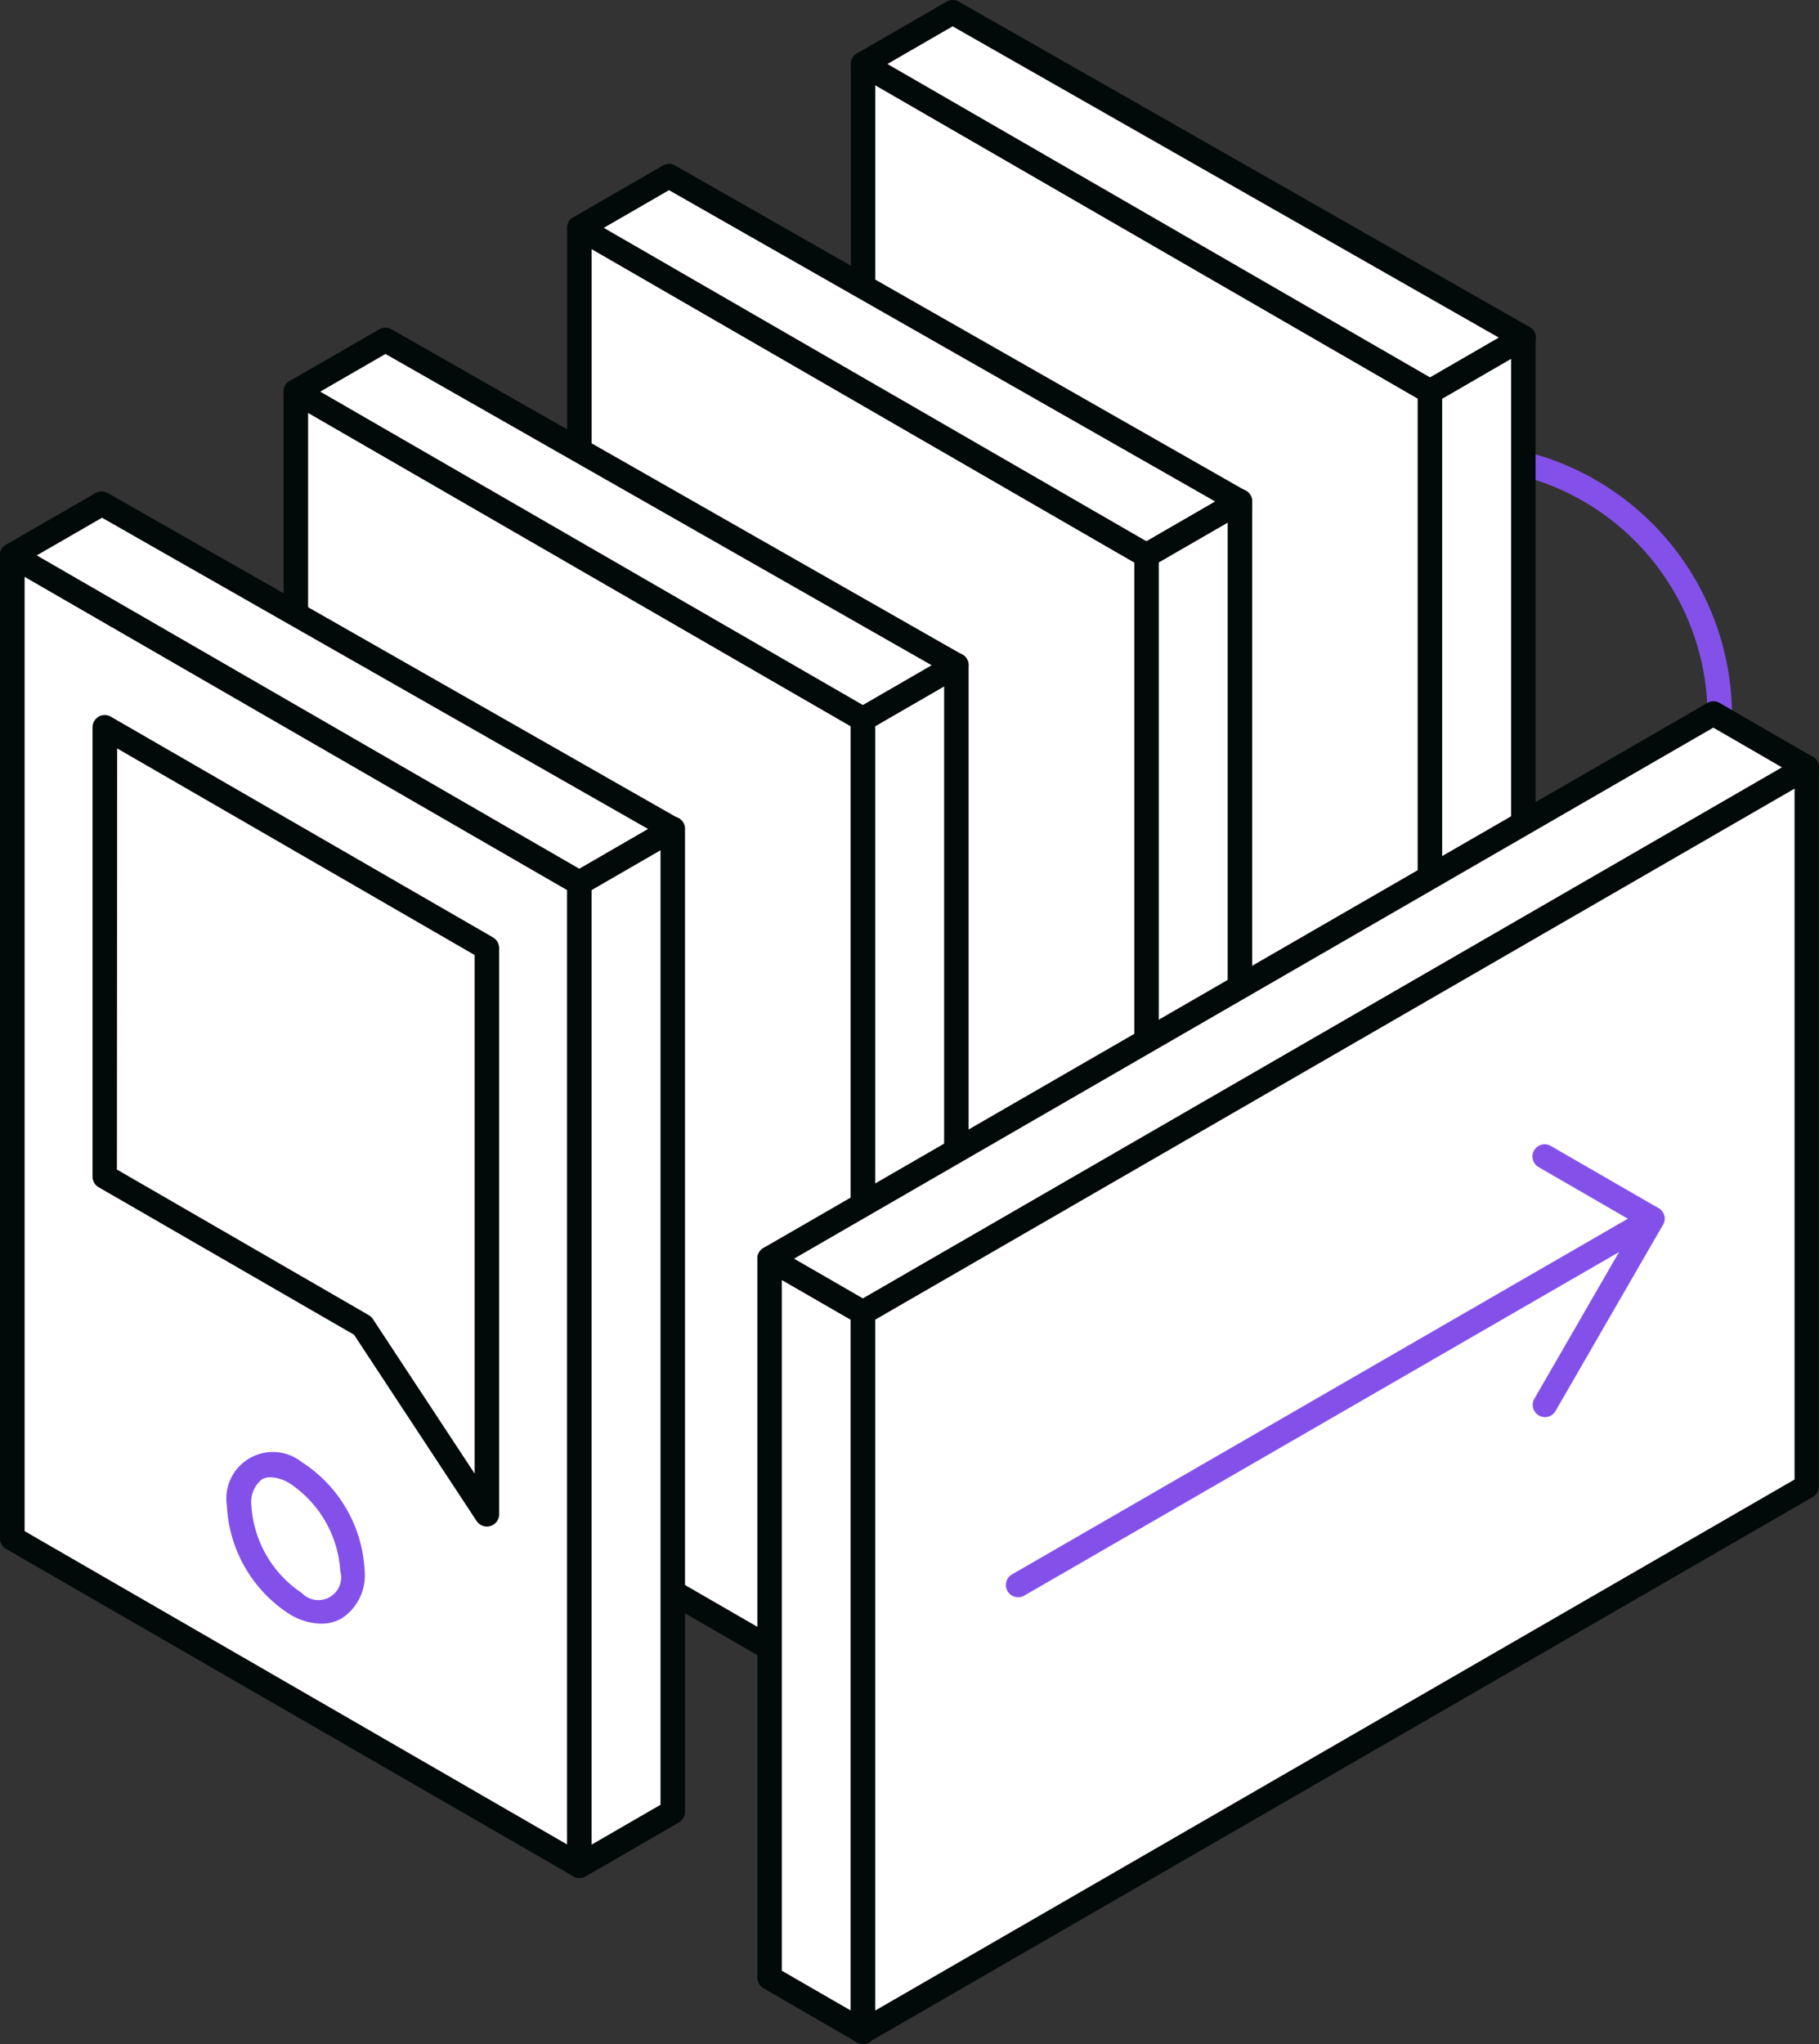
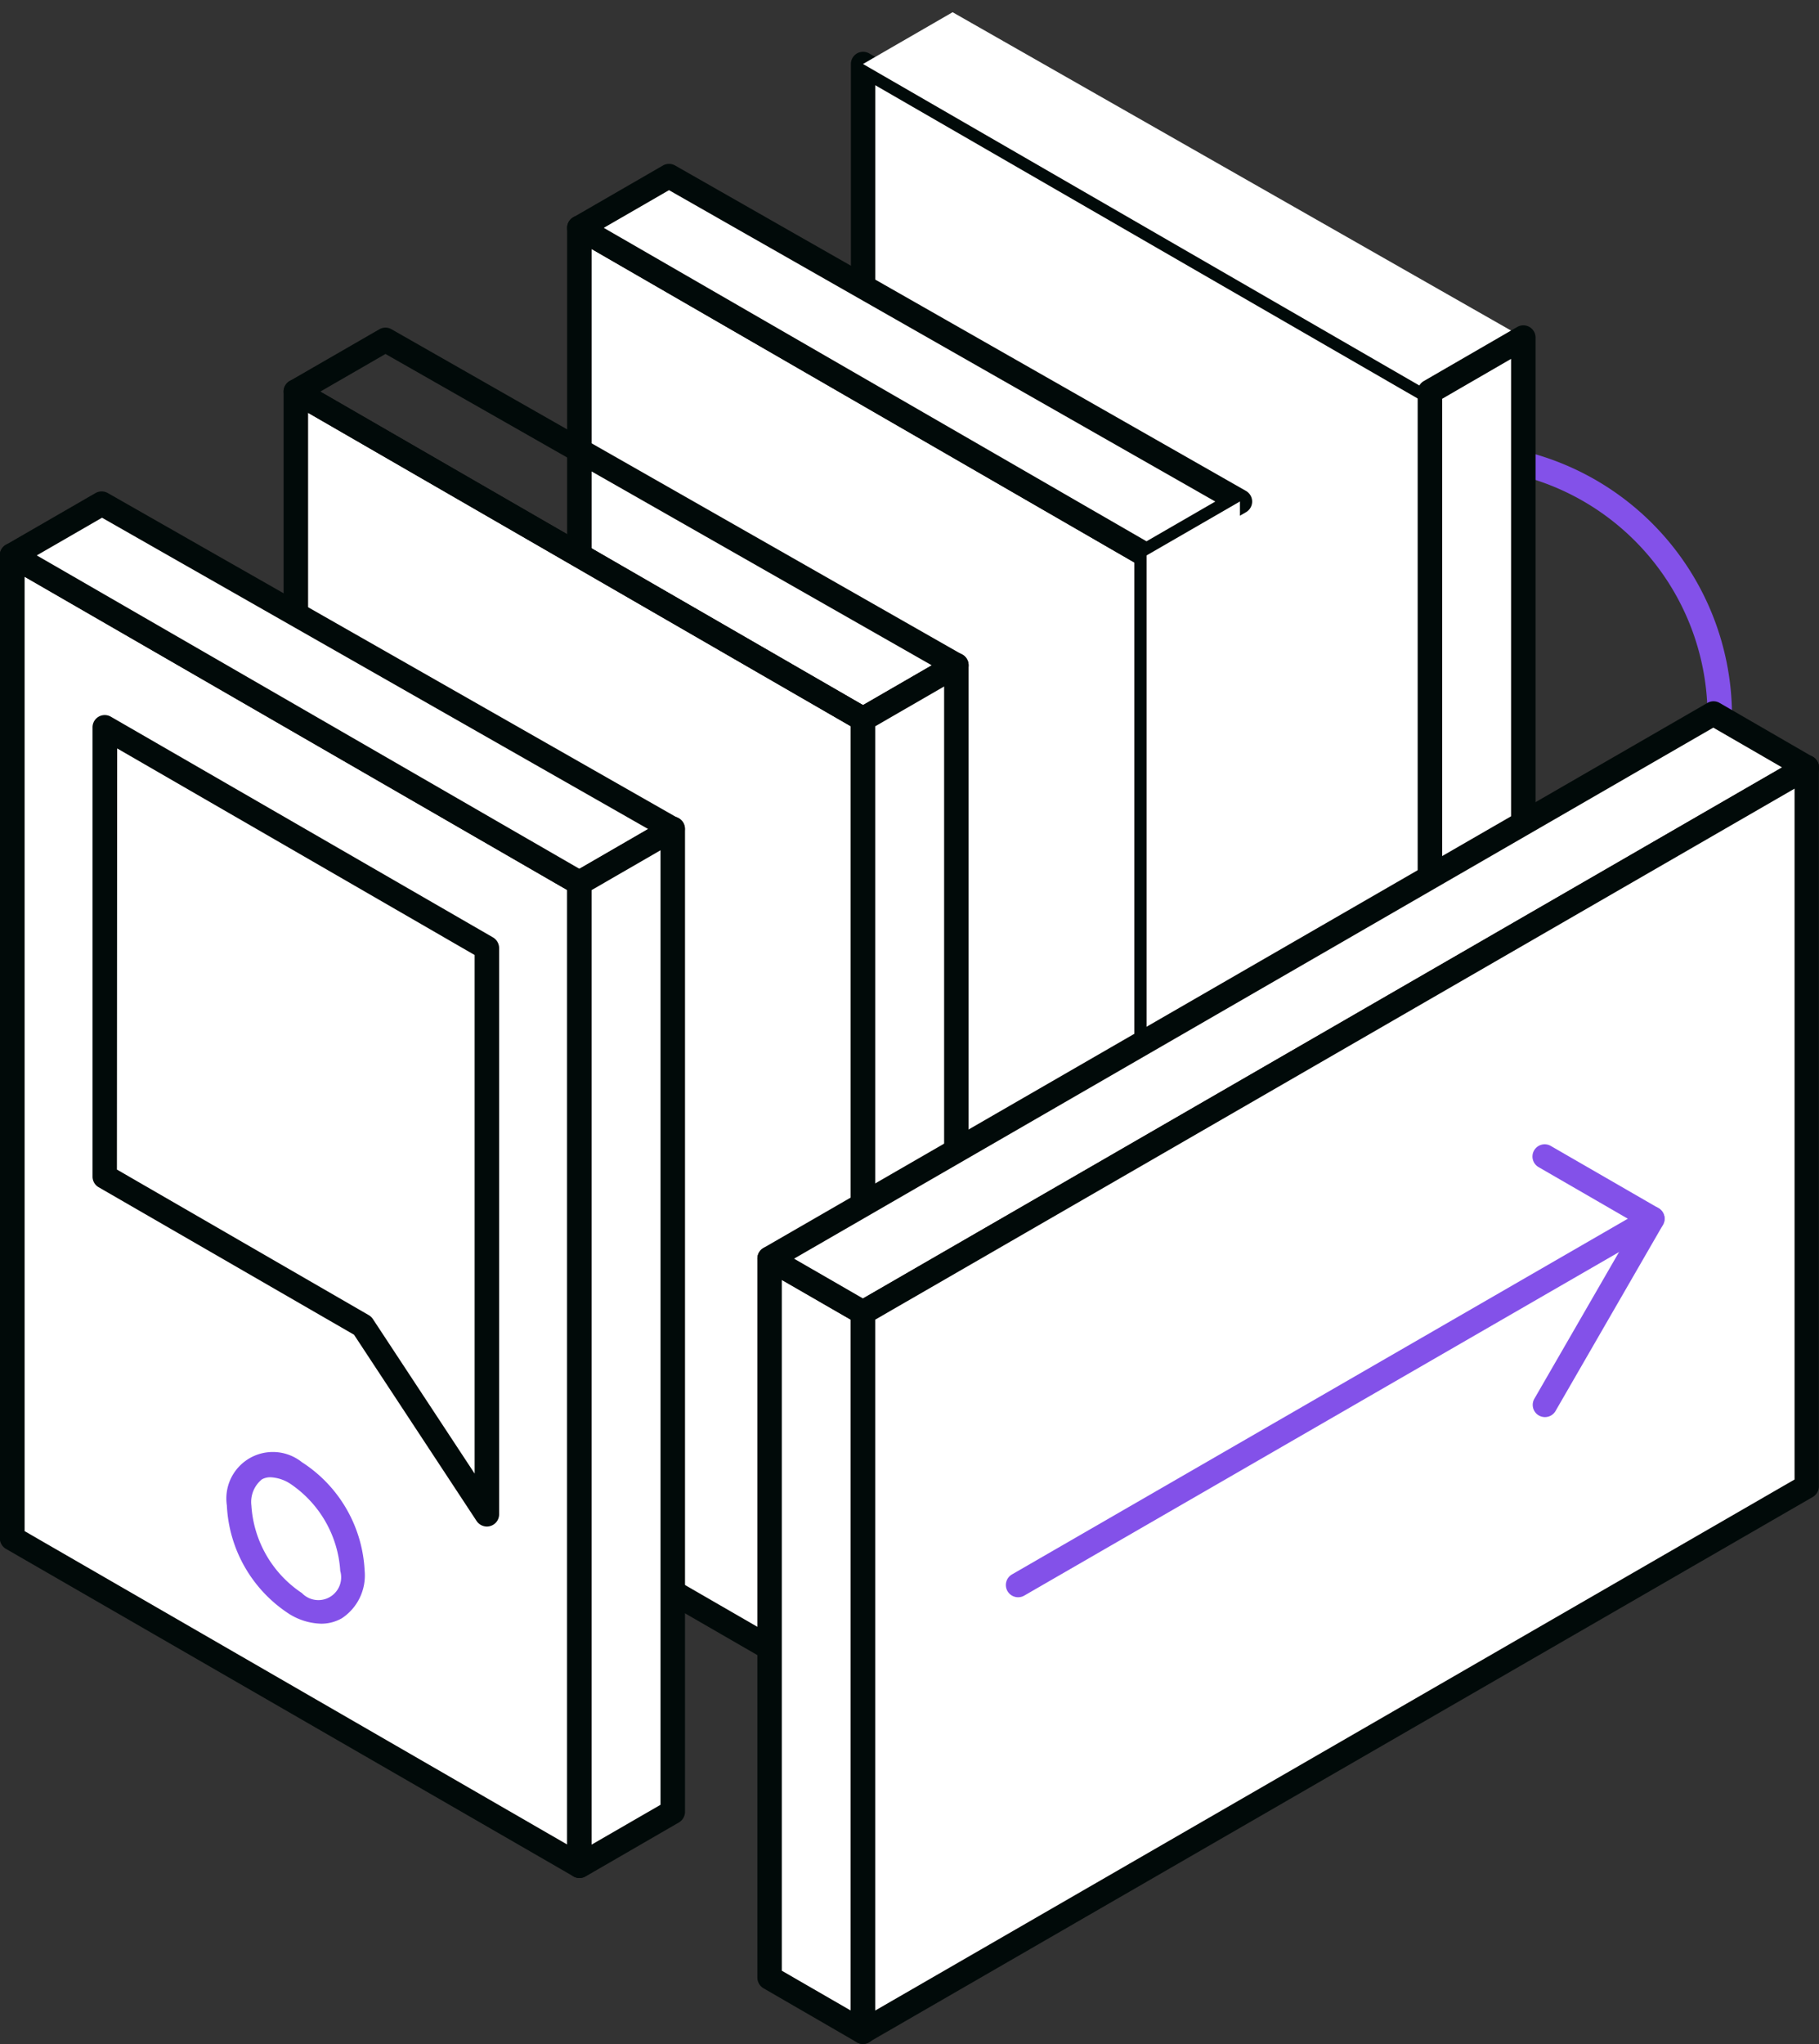
<svg xmlns="http://www.w3.org/2000/svg" id="Group_7037" data-name="Group 7037" width="43.762" height="49.153" viewBox="0 0 43.762 49.153">
  <rect x="0" y="0" width="43.762" height="49.153" fill="#333333" stroke="none" />
  <g id="Group_6964" data-name="Group 6964" transform="translate(28.551 10.664)">
    <g id="Group_6963" data-name="Group 6963">
      <path id="Path_12012" data-name="Path 12012" d="M230.182,210.62a6.559,6.559,0,1,1,6.559-6.559A6.566,6.566,0,0,1,230.182,210.62Zm0-12.53a5.971,5.971,0,1,0,5.971,5.971A5.978,5.978,0,0,0,230.182,198.09Z" transform="translate(-223.623 -197.502)" fill="#8351e9" />
    </g>
  </g>
  <g id="Group_6977" data-name="Group 6977" transform="translate(20.468 0)">
    <g id="Group_6967" data-name="Group 6967" transform="translate(0 1.245)">
      <g id="Group_6965" data-name="Group 6965" transform="translate(0.294 0.294)">
        <path id="Path_12013" data-name="Path 12013" d="M212.856,184.888v23.634L226.5,216.4V192.766Z" transform="translate(-212.856 -184.888)" fill="#fff" />
      </g>
      <g id="Group_6966" data-name="Group 6966">
        <path id="Path_12014" data-name="Path 12014" d="M226.389,216.581a.3.3,0,0,1-.147-.039L212.6,208.664a.294.294,0,0,1-.147-.255V184.776a.294.294,0,0,1,.441-.255l13.645,7.878a.3.3,0,0,1,.147.255v23.634a.293.293,0,0,1-.294.294Zm-13.35-8.341,13.057,7.538V192.823l-13.057-7.538Z" transform="translate(-212.45 -184.481)" fill="#010a09" />
      </g>
    </g>
    <g id="Group_6970" data-name="Group 6970">
      <g id="Group_6968" data-name="Group 6968" transform="translate(0.294 0.294)">
        <path id="Path_12015" data-name="Path 12015" d="M212.856,184.412l2.156-1.245,13.735,7.826-2.247,1.3Z" transform="translate(-212.856 -183.167)" fill="#fff" />
      </g>
      <g id="Group_6969" data-name="Group 6969">
-         <path id="Path_12016" data-name="Path 12016" d="M226.389,192.472a.3.3,0,0,1-.147-.039L212.6,184.555a.295.295,0,0,1,0-.51l2.156-1.245a.3.3,0,0,1,.293,0l13.735,7.826a.294.294,0,0,1,0,.511l-2.246,1.3A.3.3,0,0,1,226.389,192.472ZM213.332,184.3l13.057,7.538,1.656-.956L214.9,183.394Z" transform="translate(-212.45 -182.761)" fill="#010a09" />
-       </g>
+         </g>
    </g>
    <g id="Group_6973" data-name="Group 6973" transform="translate(13.645 7.826)">
      <g id="Group_6971" data-name="Group 6971" transform="translate(0.294 0.294)">
        <path id="Path_12017" data-name="Path 12017" d="M233.964,193.985v23.634l-2.247,1.3V195.282Z" transform="translate(-231.717 -193.985)" fill="#fff" />
      </g>
      <g id="Group_6972" data-name="Group 6972">
        <path id="Path_12018" data-name="Path 12018" d="M231.6,219.1a.293.293,0,0,1-.294-.294V195.17a.294.294,0,0,1,.147-.255l2.247-1.3a.294.294,0,0,1,.441.255v23.634a.3.3,0,0,1-.148.255l-2.246,1.3A.3.3,0,0,1,231.6,219.1Zm.294-23.758v22.955l1.658-.958V194.382Z" transform="translate(-231.311 -193.578)" fill="#010a09" />
      </g>
    </g>
    <g id="Group_6976" data-name="Group 6976" transform="translate(5.189 22.947)">
      <g id="Group_6974" data-name="Group 6974" transform="translate(0 0)">
        <ellipse id="Ellipse_74" data-name="Ellipse 74" cx="1.113" cy="1.928" rx="1.113" ry="1.928" transform="translate(0 1.113) rotate(-29.999)" fill="#fff" />
      </g>
      <g id="Group_6975" data-name="Group 6975" transform="translate(0.27 0.17)">
        <path id="Path_12019" data-name="Path 12019" d="M222.263,218.826a1.528,1.528,0,0,1-.756-.226A3.293,3.293,0,0,1,220,215.984a1.118,1.118,0,0,1,1.8-1.042,3.293,3.293,0,0,1,1.51,2.615,1.234,1.234,0,0,1-.546,1.137A.992.992,0,0,1,222.263,218.826Zm-1.218-3.52a.413.413,0,0,0-.208.051.7.7,0,0,0-.252.628,2.733,2.733,0,0,0,1.215,2.106.548.548,0,0,0,.922-.532,2.732,2.732,0,0,0-1.215-2.106A.956.956,0,0,0,221.044,215.305Z" transform="translate(-219.996 -214.715)" fill="#010a09" />
      </g>
    </g>
  </g>
  <g id="Group_6990" data-name="Group 6990" transform="translate(13.645 3.939)">
    <g id="Group_6980" data-name="Group 6980" transform="translate(0 1.245)">
      <g id="Group_6978" data-name="Group 6978" transform="translate(0.294 0.294)">
        <path id="Path_12020" data-name="Path 12020" d="M203.426,190.333v23.634l13.645,7.878V198.211Z" transform="translate(-203.426 -190.333)" fill="#fff" />
      </g>
      <g id="Group_6979" data-name="Group 6979">
        <path id="Path_12021" data-name="Path 12021" d="M216.958,222.026a.3.3,0,0,1-.147-.039l-13.645-7.878a.3.3,0,0,1-.148-.255V190.221a.294.294,0,0,1,.441-.255l13.645,7.878a.3.3,0,0,1,.148.255v23.634a.294.294,0,0,1-.294.294Zm-13.35-8.342,13.056,7.538V198.268l-13.056-7.538Z" transform="translate(-203.019 -189.926)" fill="#010a09" />
      </g>
    </g>
    <g id="Group_6983" data-name="Group 6983">
      <g id="Group_6981" data-name="Group 6981" transform="translate(0.294 0.294)">
        <path id="Path_12022" data-name="Path 12022" d="M203.426,189.857l2.156-1.245,13.735,7.826-2.247,1.3Z" transform="translate(-203.426 -188.612)" fill="#fff" />
      </g>
      <g id="Group_6982" data-name="Group 6982">
        <path id="Path_12023" data-name="Path 12023" d="M216.958,197.917a.3.3,0,0,1-.147-.039L203.167,190a.293.293,0,0,1,0-.509l2.156-1.245a.294.294,0,0,1,.293,0l13.735,7.826a.295.295,0,0,1,0,.511l-2.247,1.3A.3.3,0,0,1,216.958,197.917ZM203.9,189.745l13.057,7.538,1.655-.956-13.143-7.488Z" transform="translate(-203.019 -188.205)" fill="#010a09" />
      </g>
    </g>
    <g id="Group_6986" data-name="Group 6986" transform="translate(13.645 7.826)">
      <g id="Group_6984" data-name="Group 6984" transform="translate(0.294 0.294)">
        <path id="Path_12024" data-name="Path 12024" d="M224.534,199.429v23.634l-2.247,1.3V200.727Z" transform="translate(-222.287 -199.429)" fill="#fff" />
      </g>
      <g id="Group_6985" data-name="Group 6985">
-         <path id="Path_12025" data-name="Path 12025" d="M222.174,224.542a.294.294,0,0,1-.294-.294V200.614a.3.3,0,0,1,.148-.255l2.246-1.3a.294.294,0,0,1,.441.255v23.634a.3.3,0,0,1-.147.255l-2.247,1.3A.3.3,0,0,1,222.174,224.542Zm.294-23.758v22.954l1.658-.957V199.827Z" transform="translate(-221.88 -199.023)" fill="#010a09" />
-       </g>
+         </g>
    </g>
    <g id="Group_6989" data-name="Group 6989" transform="translate(5.189 22.947)">
      <g id="Group_6987" data-name="Group 6987" transform="translate(0 0)">
-         <ellipse id="Ellipse_75" data-name="Ellipse 75" cx="1.113" cy="1.928" rx="1.113" ry="1.928" transform="translate(0 1.113) rotate(-29.999)" fill="#fff" />
-       </g>
+         </g>
      <g id="Group_6988" data-name="Group 6988" transform="translate(0.271 0.17)">
        <path id="Path_12026" data-name="Path 12026" d="M212.833,224.271a1.53,1.53,0,0,1-.757-.226,3.292,3.292,0,0,1-1.51-2.615,1.119,1.119,0,0,1,1.8-1.042A3.294,3.294,0,0,1,213.88,223a1.235,1.235,0,0,1-.546,1.137A.992.992,0,0,1,212.833,224.271Zm-1.218-3.521a.414.414,0,0,0-.208.051.7.7,0,0,0-.252.628,2.731,2.731,0,0,0,1.216,2.106.548.548,0,0,0,.922-.532,2.733,2.733,0,0,0-1.216-2.106A.958.958,0,0,0,211.614,220.75Z" transform="translate(-210.566 -220.16)" fill="#010a09" />
      </g>
    </g>
  </g>
  <g id="Group_7003" data-name="Group 7003" transform="translate(6.823 7.878)">
    <g id="Group_6993" data-name="Group 6993" transform="translate(0 1.245)">
      <g id="Group_6991" data-name="Group 6991" transform="translate(0.294 0.294)">
        <path id="Path_12027" data-name="Path 12027" d="M194,195.778v23.634l13.645,7.878V203.656Z" transform="translate(-193.995 -195.778)" fill="#fff" />
      </g>
      <g id="Group_6992" data-name="Group 6992">
        <path id="Path_12028" data-name="Path 12028" d="M207.528,227.471a.3.3,0,0,1-.147-.039l-13.645-7.878a.294.294,0,0,1-.147-.255V195.665a.294.294,0,0,1,.441-.255l13.645,7.878a.3.3,0,0,1,.147.255v23.634a.293.293,0,0,1-.294.294Zm-13.35-8.342,13.057,7.538V203.713l-13.057-7.538Z" transform="translate(-193.589 -195.371)" fill="#010a09" />
      </g>
    </g>
    <g id="Group_6996" data-name="Group 6996">
      <g id="Group_6994" data-name="Group 6994" transform="translate(0.294 0.294)">
-         <path id="Path_12029" data-name="Path 12029" d="M194,195.3l2.156-1.245,13.735,7.826-2.247,1.3Z" transform="translate(-193.995 -194.057)" fill="#fff" />
-       </g>
+         </g>
      <g id="Group_6995" data-name="Group 6995">
        <path id="Path_12030" data-name="Path 12030" d="M207.528,203.362a.289.289,0,0,1-.147-.04l-13.645-7.878a.295.295,0,0,1,0-.51l2.157-1.244a.291.291,0,0,1,.292,0l13.735,7.826a.293.293,0,0,1,0,.51l-2.246,1.3A.292.292,0,0,1,207.528,203.362Zm-13.057-8.172,13.057,7.538,1.656-.956-13.144-7.488Z" transform="translate(-193.589 -193.65)" fill="#010a09" />
      </g>
    </g>
    <g id="Group_6999" data-name="Group 6999" transform="translate(13.645 7.826)">
      <g id="Group_6997" data-name="Group 6997" transform="translate(0.294 0.294)">
        <path id="Path_12031" data-name="Path 12031" d="M215.1,204.874v23.634l-2.247,1.3V206.171Z" transform="translate(-212.856 -204.874)" fill="#fff" />
      </g>
      <g id="Group_6998" data-name="Group 6998">
        <path id="Path_12032" data-name="Path 12032" d="M212.744,229.987a.293.293,0,0,1-.294-.294V206.059a.294.294,0,0,1,.147-.255l2.247-1.3a.294.294,0,0,1,.441.255V228.4a.3.3,0,0,1-.148.255l-2.246,1.3A.3.3,0,0,1,212.744,229.987Zm.294-23.758v22.954l1.658-.957V205.271Z" transform="translate(-212.45 -204.467)" fill="#010a09" />
      </g>
    </g>
    <g id="Group_7002" data-name="Group 7002" transform="translate(5.189 22.947)">
      <g id="Group_7000" data-name="Group 7000" transform="translate(0 0)">
        <ellipse id="Ellipse_76" data-name="Ellipse 76" cx="1.113" cy="1.928" rx="1.113" ry="1.928" transform="translate(0 1.113) rotate(-29.999)" fill="#fff" />
      </g>
      <g id="Group_7001" data-name="Group 7001" transform="translate(0.27 0.17)">
        <path id="Path_12033" data-name="Path 12033" d="M203.4,229.716a1.524,1.524,0,0,1-.756-.227,3.291,3.291,0,0,1-1.511-2.615,1.118,1.118,0,0,1,1.8-1.042,3.293,3.293,0,0,1,1.511,2.616,1.235,1.235,0,0,1-.547,1.137A.983.983,0,0,1,203.4,229.716Zm-1.218-3.521a.4.4,0,0,0-.208.051.7.7,0,0,0-.252.627,2.732,2.732,0,0,0,1.215,2.106.548.548,0,0,0,.922-.532,2.732,2.732,0,0,0-1.215-2.106A.958.958,0,0,0,202.183,226.195Z" transform="translate(-201.135 -225.605)" fill="#010a09" />
      </g>
    </g>
  </g>
  <g id="Group_7015" data-name="Group 7015" transform="translate(0 11.817)">
    <g id="Group_7006" data-name="Group 7006" transform="translate(0 1.245)">
      <g id="Group_7004" data-name="Group 7004" transform="translate(0.294 0.294)">
        <path id="Path_12034" data-name="Path 12034" d="M184.565,201.222v23.634l13.645,7.878V209.1Z" transform="translate(-184.565 -201.222)" fill="#fff" />
      </g>
      <g id="Group_7005" data-name="Group 7005">
        <path id="Path_12035" data-name="Path 12035" d="M198.1,232.916a.3.3,0,0,1-.147-.04L184.3,225a.3.3,0,0,1-.147-.255V201.11a.294.294,0,0,1,.441-.255l13.645,7.878a.3.3,0,0,1,.148.255v23.634a.3.3,0,0,1-.294.294Zm-13.35-8.342,13.056,7.538V209.158l-13.056-7.538Z" transform="translate(-184.158 -200.816)" fill="#010a09" />
      </g>
    </g>
    <g id="Group_7009" data-name="Group 7009">
      <g id="Group_7007" data-name="Group 7007" transform="translate(0.294 0.294)">
        <path id="Path_12036" data-name="Path 12036" d="M184.565,200.746l2.156-1.245,13.735,7.826-2.247,1.3Z" transform="translate(-184.565 -199.501)" fill="#fff" />
      </g>
      <g id="Group_7008" data-name="Group 7008">
        <path id="Path_12037" data-name="Path 12037" d="M198.1,208.806a.294.294,0,0,1-.147-.039L184.3,200.889a.295.295,0,0,1,0-.51l2.157-1.245a.3.3,0,0,1,.293,0l13.735,7.826a.295.295,0,0,1,0,.511l-2.247,1.3A.3.3,0,0,1,198.1,208.806Zm-13.057-8.172,13.057,7.538,1.655-.956-13.143-7.488Z" transform="translate(-184.158 -199.095)" fill="#010a09" />
      </g>
    </g>
    <g id="Group_7012" data-name="Group 7012" transform="translate(13.645 7.826)">
      <g id="Group_7010" data-name="Group 7010" transform="translate(0.294 0.294)">
        <path id="Path_12038" data-name="Path 12038" d="M205.673,210.319v23.634l-2.247,1.3V211.616Z" transform="translate(-203.426 -210.319)" fill="#fff" />
      </g>
      <g id="Group_7011" data-name="Group 7011">
        <path id="Path_12039" data-name="Path 12039" d="M203.313,235.432a.3.3,0,0,1-.294-.294V211.5a.3.3,0,0,1,.148-.255l2.246-1.3a.294.294,0,0,1,.441.255V233.84a.3.3,0,0,1-.147.255l-2.247,1.3A.3.3,0,0,1,203.313,235.432Zm.294-23.758v22.954l1.658-.958V210.716Z" transform="translate(-203.019 -209.912)" fill="#010a09" />
      </g>
    </g>
    <g id="Group_7014" data-name="Group 7014" transform="translate(5.459 23.118)">
      <g id="Group_7013" data-name="Group 7013">
        <path id="Path_12040" data-name="Path 12040" d="M193.971,235.161a1.524,1.524,0,0,1-.757-.227,3.293,3.293,0,0,1-1.511-2.615,1.119,1.119,0,0,1,1.805-1.042,3.294,3.294,0,0,1,1.51,2.615,1.234,1.234,0,0,1-.546,1.137A.993.993,0,0,1,193.971,235.161Zm-1.218-3.521a.413.413,0,0,0-.208.051.7.7,0,0,0-.252.628,2.733,2.733,0,0,0,1.216,2.106.548.548,0,0,0,.922-.532,2.733,2.733,0,0,0-1.216-2.106A.956.956,0,0,0,192.753,231.64Z" transform="translate(-191.704 -231.05)" fill="#8351e9" />
      </g>
    </g>
  </g>
  <g id="Group_7018" data-name="Group 7018" transform="translate(18.221 29.974)">
    <g id="Group_7016" data-name="Group 7016" transform="translate(0.294 0.294)">
      <path id="Path_12041" data-name="Path 12041" d="M212,243.19l-2.247-1.3V224.6L212,225.9Z" transform="translate(-209.751 -224.6)" fill="#fff" />
    </g>
    <g id="Group_7017" data-name="Group 7017">
      <path id="Path_12042" data-name="Path 12042" d="M211.885,243.372a.289.289,0,0,1-.147-.04l-2.247-1.3a.3.3,0,0,1-.147-.255V224.487a.294.294,0,0,1,.441-.255l2.247,1.3a.3.3,0,0,1,.147.255v17.293a.3.3,0,0,1-.147.255A.292.292,0,0,1,211.885,243.372Zm-1.953-1.762,1.659.958V225.955L209.932,225Z" transform="translate(-209.344 -224.193)" fill="#010a09" />
    </g>
  </g>
  <g id="Group_7020" data-name="Group 7020" transform="translate(20.761 31.566)">
    <g id="Group_7019" data-name="Group 7019">
      <path id="Path_12043" data-name="Path 12043" d="M212.856,226.393" transform="translate(-212.856 -226.393)" fill="#fff" stroke="#010a09" stroke-linejoin="round" stroke-width="0.813" />
    </g>
  </g>
  <g id="Group_7023" data-name="Group 7023" transform="translate(2.226 17.195)">
    <g id="Group_7021" data-name="Group 7021" transform="translate(0.294 0.294)">
      <path id="Path_12044" data-name="Path 12044" d="M187.642,206.936v10.806l6.2,3.582,2.989,4.539V212.243Z" transform="translate(-187.642 -206.936)" fill="#fff" />
    </g>
    <g id="Group_7022" data-name="Group 7022">
      <path id="Path_12045" data-name="Path 12045" d="M196.722,226.044a.3.3,0,0,1-.246-.132l-2.95-4.481-6.144-3.547a.294.294,0,0,1-.147-.255V206.824a.294.294,0,0,1,.441-.255l9.193,5.307a.3.3,0,0,1,.148.255V225.75a.293.293,0,0,1-.21.281A.287.287,0,0,1,196.722,226.044Zm-8.9-8.585,6.057,3.5a.3.3,0,0,1,.1.093l2.449,3.719V212.3l-8.6-4.968Z" transform="translate(-187.235 -206.529)" fill="#010a09" />
    </g>
  </g>
  <g id="Group_7036" data-name="Group 7036" transform="translate(18.221 16.864)">
    <g id="Group_7026" data-name="Group 7026">
      <g id="Group_7024" data-name="Group 7024" transform="translate(0.294 0.294)">
        <path id="Path_12046" data-name="Path 12046" d="M234.7,207.776,212,220.885l-2.247-1.3,22.706-13.109Z" transform="translate(-209.751 -206.479)" fill="#fff" />
      </g>
      <g id="Group_7025" data-name="Group 7025">
        <path id="Path_12047" data-name="Path 12047" d="M211.885,221.067a.3.3,0,0,1-.147-.039l-2.247-1.3a.295.295,0,0,1,0-.51L232.2,206.112a.292.292,0,0,1,.294,0l2.247,1.3a.294.294,0,0,1,0,.509l-22.706,13.11A.3.3,0,0,1,211.885,221.067Zm-1.658-1.591,1.658.957L234,207.664l-1.658-.958Z" transform="translate(-209.344 -206.072)" fill="#010a09" />
      </g>
    </g>
    <g id="Group_7035" data-name="Group 7035" transform="translate(2.247 1.297)">
      <g id="Group_7029" data-name="Group 7029">
        <g id="Group_7027" data-name="Group 7027" transform="translate(0.294 0.294)">
          <path id="Path_12048" data-name="Path 12048" d="M212.856,238.675V221.381l22.706-13.109v17.293Z" transform="translate(-212.856 -208.272)" fill="#fff" />
        </g>
        <g id="Group_7028" data-name="Group 7028">
          <path id="Path_12049" data-name="Path 12049" d="M212.744,238.857a.289.289,0,0,1-.147-.04.294.294,0,0,1-.147-.255V221.269a.294.294,0,0,1,.147-.255L235.3,207.9a.294.294,0,0,1,.441.255v17.293a.294.294,0,0,1-.147.255l-22.706,13.11A.29.29,0,0,1,212.744,238.857Zm.294-17.418v16.614l22.118-12.77V208.669Z" transform="translate(-212.45 -207.865)" fill="#010a09" />
        </g>
      </g>
      <g id="Group_7032" data-name="Group 7032" transform="translate(3.733 10.851)">
        <g id="Group_7030" data-name="Group 7030" transform="translate(0.294 0.294)">
-           <line id="Line_498" data-name="Line 498" y1="8.809" x2="15.258" fill="#56debf" />
-         </g>
+           </g>
        <g id="Group_7031" data-name="Group 7031">
          <path id="Path_12050" data-name="Path 12050" d="M217.905,232.263a.294.294,0,0,1-.148-.549l15.258-8.809a.294.294,0,1,1,.294.51l-15.258,8.809A.293.293,0,0,1,217.905,232.263Z" transform="translate(-217.611 -222.865)" fill="#8351e9" />
        </g>
      </g>
      <g id="Group_7034" data-name="Group 7034" transform="translate(16.407 9.36)">
        <g id="Group_7033" data-name="Group 7033">
          <path id="Path_12051" data-name="Path 12051" d="M235.423,227.36a.294.294,0,0,1-.255-.441l2.437-4.221-2.329-1.346a.294.294,0,1,1,.294-.509l2.585,1.492a.3.3,0,0,1,.137.179.3.3,0,0,1-.03.223l-2.585,4.477A.293.293,0,0,1,235.423,227.36Z" transform="translate(-235.129 -220.803)" fill="#8351e9" />
        </g>
      </g>
    </g>
  </g>
</svg>